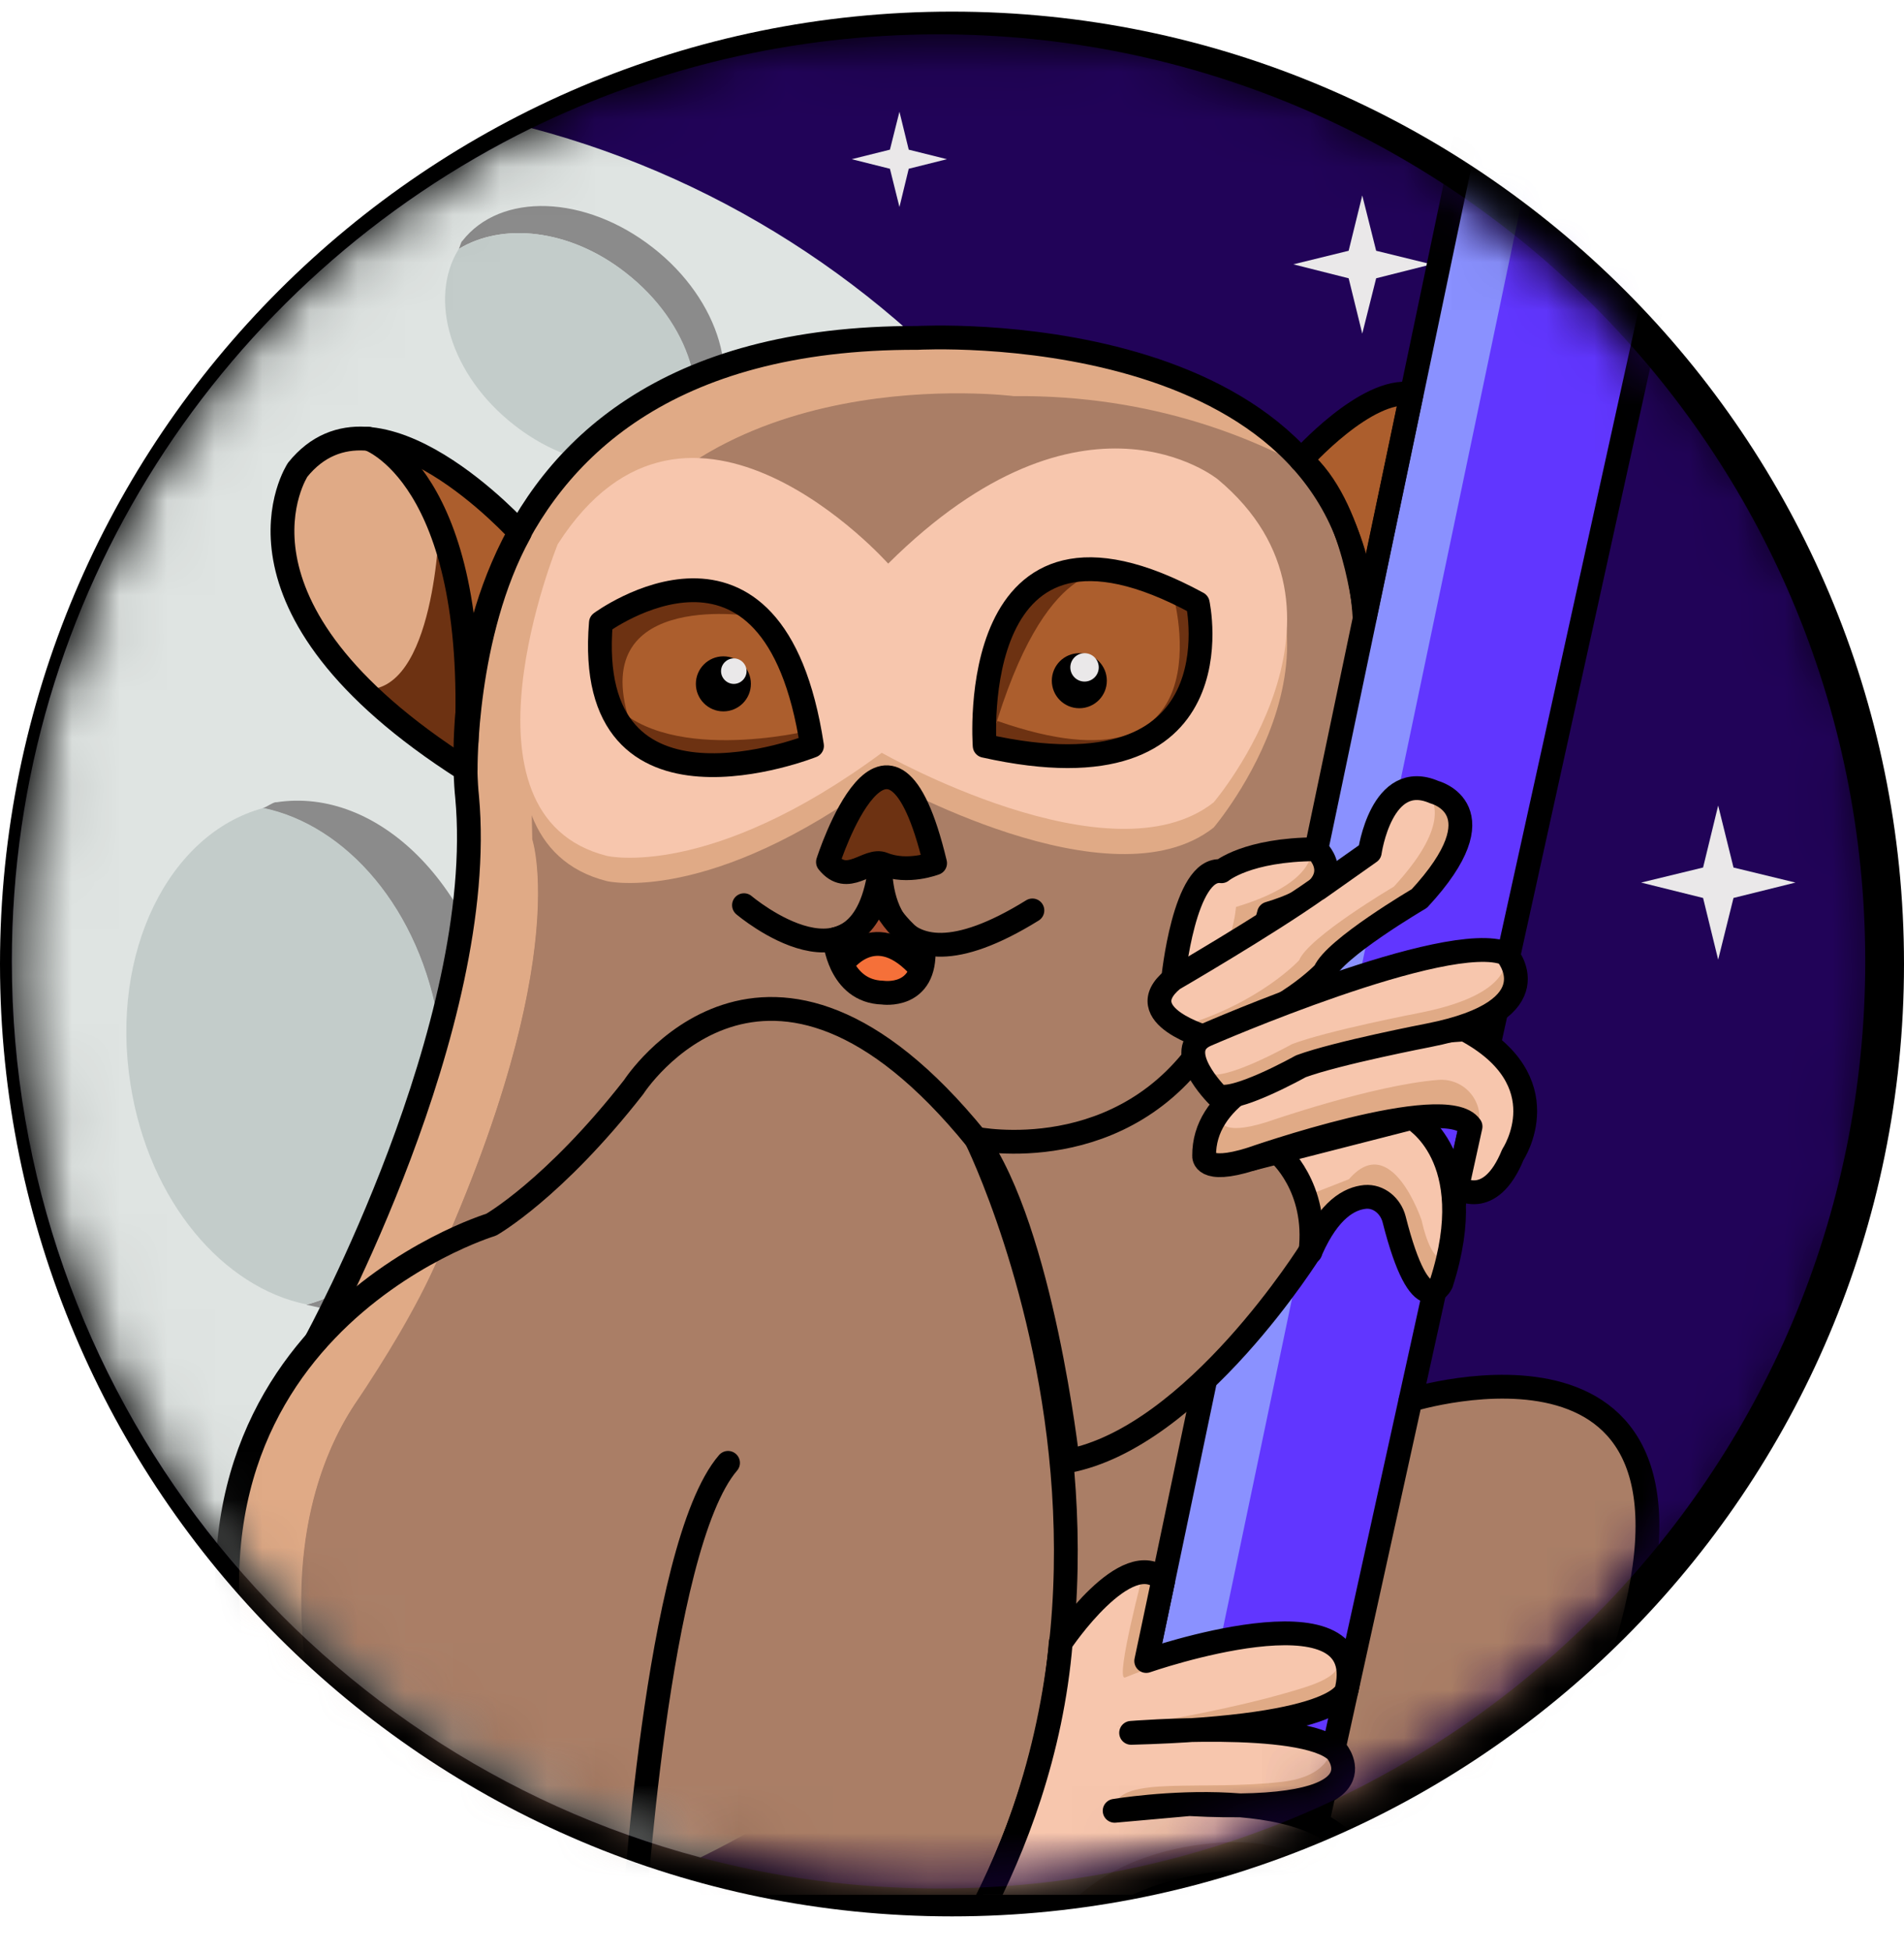
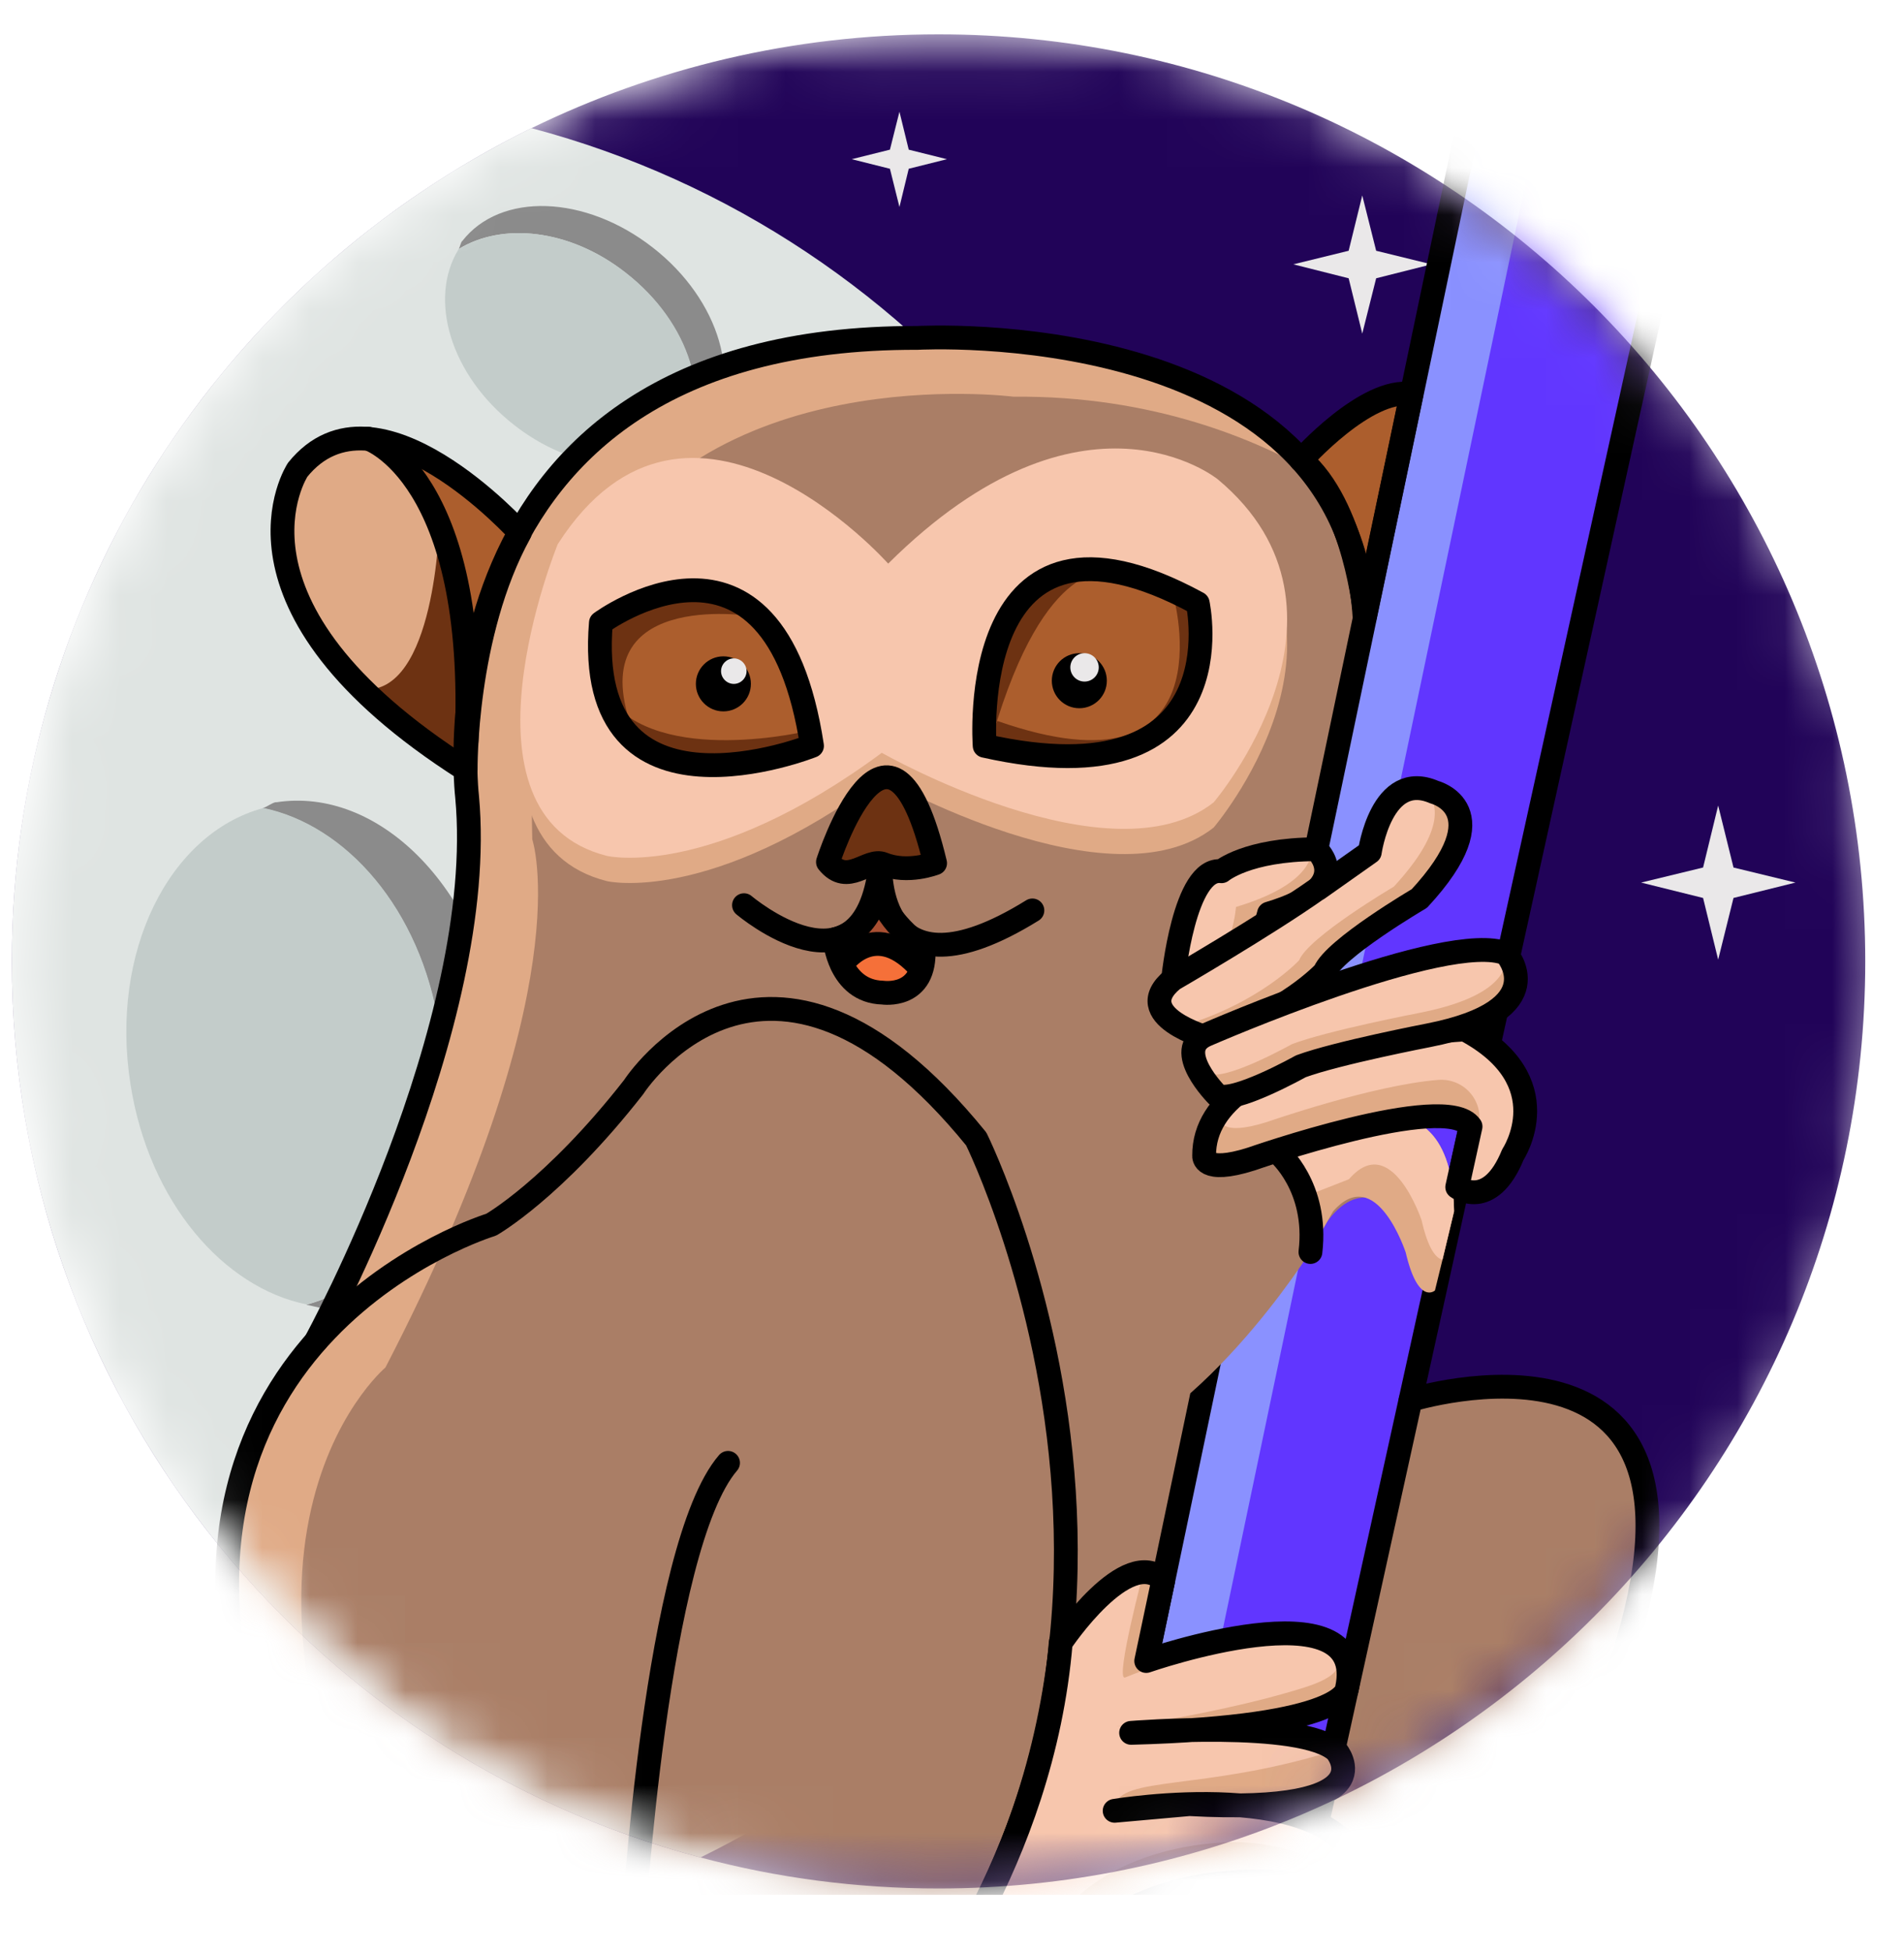
<svg xmlns="http://www.w3.org/2000/svg" width="40" height="41" viewBox="0 0 40 41" fill="none">
-   <path d="M20 40.244C31.046 40.244 40 31.29 40 20.244C40 9.198 31.046 0.244 20 0.244C8.954 0.244 0 9.198 0 20.244C0 31.29 8.954 40.244 20 40.244Z" fill="black" />
  <mask id="mask0_322_9849" style="mask-type:alpha" maskUnits="userSpaceOnUse" x="0" y="0" width="40" height="40">
    <path d="M20.001 39.322C30.536 39.322 39.077 30.781 39.077 20.246C39.077 9.711 30.536 1.17 20.001 1.17C9.465 1.17 0.925 9.711 0.925 20.246C0.925 30.781 9.465 39.322 20.001 39.322Z" fill="#FAFAFF" stroke="#3E1892" />
  </mask>
  <g mask="url(#mask0_322_9849)">
    <g clip-path="url(#clip0_322_9849)">
      <path d="M39.186 20.189C39.186 30.939 30.468 39.658 19.718 39.658C17.99 39.658 16.311 39.433 14.717 39.007C6.388 36.804 0.249 29.212 0.249 20.189C0.249 12.505 4.702 5.862 11.164 2.692C13.743 1.433 16.651 0.721 19.718 0.721C30.468 0.721 39.186 9.439 39.186 20.189Z" fill="#210358" />
      <path d="M18.896 4.347L18.696 3.544L17.893 3.343L18.696 3.143L18.896 2.346L19.091 3.143L19.894 3.343L19.091 3.544L18.896 4.347Z" fill="#EAE8E9" />
      <path d="M28.619 7.006L28.333 5.844L27.171 5.551L28.333 5.266L28.619 4.104L28.911 5.266L30.073 5.551L28.911 5.844L28.619 7.006Z" fill="#EAE8E9" />
      <path d="M36.096 20.153L35.779 18.857L34.477 18.534L35.779 18.218L36.096 16.916L36.418 18.218L37.72 18.534L36.418 18.857L36.096 20.153Z" fill="#EAE8E9" />
      <path d="M25.631 21.509C25.631 29.199 21.184 35.837 14.717 39.006C6.388 36.804 0.249 29.211 0.249 20.189C0.249 12.505 4.702 5.861 11.164 2.691C19.492 4.894 25.631 12.486 25.631 21.509Z" fill="#DFE4E2" />
      <path d="M5.804 16.843C5.701 16.862 5.622 16.941 5.519 16.971C7.265 17.33 8.828 19.088 9.218 21.552C9.662 24.369 8.415 26.876 6.437 27.399C6.784 27.472 7.125 27.581 7.478 27.527C9.619 27.186 10.976 24.503 10.507 21.558C10.039 18.614 7.946 16.515 5.798 16.849L5.804 16.843Z" fill="#8B8B8B" />
      <path d="M5.524 16.971C3.559 17.506 2.299 19.983 2.743 22.781C3.133 25.245 4.696 27.04 6.442 27.393C8.42 26.875 9.667 24.363 9.223 21.546C8.833 19.082 7.27 17.324 5.524 16.965V16.971Z" fill="#C3CCCA" />
      <path d="M9.71 5.058C9.673 5.107 9.667 5.18 9.637 5.228C10.549 4.669 11.961 4.802 13.141 5.727C14.492 6.78 14.978 8.398 14.321 9.438C14.504 9.329 14.698 9.238 14.832 9.067C15.636 8.039 15.13 6.299 13.713 5.198C12.295 4.091 10.513 4.03 9.71 5.064V5.058Z" fill="#8B8B8B" />
      <path d="M9.637 5.229C8.992 6.269 9.454 7.876 10.805 8.928C11.985 9.853 13.409 9.999 14.328 9.439C14.985 8.399 14.504 6.781 13.147 5.728C11.967 4.803 10.556 4.669 9.643 5.229H9.637Z" fill="#C3CCCA" />
      <mask id="mask1_322_9849" style="mask-type:luminance" maskUnits="userSpaceOnUse" x="0" y="0" width="40" height="40">
        <path d="M39.186 20.189C39.186 30.939 30.468 39.658 19.718 39.658C17.99 39.658 16.311 39.433 14.717 39.007C6.388 36.804 0.249 29.212 0.249 20.189C0.249 12.505 4.702 5.862 11.164 2.692C13.743 1.433 16.651 0.721 19.718 0.721C30.468 0.721 39.186 9.439 39.186 20.189Z" fill="white" />
      </mask>
      <g mask="url(#mask1_322_9849)">
        <path d="M28.685 12.92C28.685 12.92 29.884 8.911 29.659 8.278C29.422 7.615 27.341 9.665 27.341 9.665C27.341 9.665 24.542 7.037 19.76 7.091C19.76 7.091 13.305 6.264 10.932 11.186C10.665 11.746 8.158 7.937 6.838 9.385C3.62 12.92 9.813 15.572 9.795 16.163C9.795 16.163 10.707 19.959 6.57 28.257C6.57 28.257 1.904 32.315 7.714 42.433C7.714 42.433 9.016 45.676 13.445 47.282C13.445 47.282 15.459 47.635 15.672 50.391L18.708 52.423C18.708 52.423 18.762 47.239 14.893 45.499L20.369 44.209L25.759 44.8L26.343 44.927C26.343 44.927 26.903 45.006 27.018 44.501C27.134 43.996 26.465 43.82 26.465 43.82L26.891 41.885C26.891 41.885 33.431 40.553 34.617 32.048C34.617 32.048 35.025 28.854 30.559 29.194C29.61 29.267 29.677 29.249 29.677 29.249L30.62 24.972C30.62 24.972 33.236 23.78 31.411 22.027L28.691 12.908L28.685 12.92Z" fill="#E0AA86" />
        <path d="M34.593 32.411C33.407 40.922 27.061 41.701 27.061 41.701L22.212 42.468C22.212 42.468 20.88 42.675 20.77 43.174C20.661 43.678 20.819 44.269 20.819 44.269L17.132 45.133L16.432 45.291L16.244 45.34L15.021 45.51C17.211 47.098 18.099 49.367 18.452 50.864L17.199 50.042C16.986 47.384 14.978 47.043 14.978 47.043C10.543 45.498 9.247 42.377 9.247 42.377C3.437 32.63 8.097 28.718 8.097 28.718C12.241 20.724 11.182 17.627 11.182 17.627C11.176 17.153 11.103 15.559 11.444 14.226C11.687 13.283 12.198 12.438 12.308 12.219C14.686 7.479 21.294 8.331 21.294 8.331C24.22 8.301 26.41 9.238 27.663 9.968C27.828 10.254 28.144 10.801 28.308 11.276C28.539 11.915 28.898 13.04 28.898 13.04L31.387 22.148C31.283 23.729 30.565 25.147 30.565 25.147L29.555 29.412C29.555 29.412 29.805 29.387 30.754 29.314C30.833 29.308 30.912 29.308 30.991 29.308C32.007 29.254 32.756 29.393 33.303 29.631C35.043 30.397 34.581 32.411 34.581 32.411H34.593Z" fill="#AA7E66" />
-         <path d="M34.532 32.57C33.346 41.081 27.067 41.696 27.067 41.696L22.219 42.462C22.219 42.462 20.886 42.669 20.777 43.168C20.667 43.673 20.825 44.263 20.825 44.263L17.139 45.127L16.36 45.23C16.36 45.23 16.415 45.267 16.439 45.285L16.25 45.334L15.027 45.504C17.218 47.092 18.106 49.361 18.459 50.858L18.696 52.422L17.181 51.406L17.205 50.037C16.992 47.378 14.985 47.037 14.985 47.037C10.55 45.492 9.254 42.371 9.254 42.371C4.898 35.058 6.431 31.03 7.465 29.473C8.11 28.506 8.718 27.514 9.199 26.449C12.046 20.122 11.188 17.616 11.188 17.616C11.182 17.141 11.109 15.547 11.45 14.215C11.693 13.272 12.204 12.426 12.314 12.207C14.693 7.468 21.3 8.319 21.3 8.319C24.226 8.289 26.416 9.226 27.67 9.956C27.834 10.242 28.15 10.789 28.315 11.264C28.546 11.903 28.905 13.028 28.905 13.028L31.393 22.136C31.29 23.718 30.572 25.135 30.572 25.135L29.562 29.4C29.562 29.4 29.811 29.376 30.76 29.303C30.84 29.297 30.919 29.297 30.998 29.297L30.894 29.716C30.894 29.716 31.144 29.692 32.093 29.619C32.549 29.589 32.957 29.589 33.316 29.619C35.056 30.386 34.532 32.564 34.532 32.564V32.57Z" fill="#AA7E66" />
        <path d="M9.229 10.99C9.229 10.99 9.15 14.61 7.623 14.476L9.789 16.161L10.209 13.016C10.209 13.016 10.081 10.57 9.235 10.99H9.229Z" fill="#6D3212" />
        <path d="M34.964 5.217L24.548 52.465L21.889 52.355L20.441 52.3L31.064 1.561C31.563 1.773 31.995 2.017 32.378 2.278C34.349 3.586 34.958 5.217 34.958 5.217H34.964Z" fill="#8A91FF" />
        <path d="M34.964 5.216L24.548 52.464L21.89 52.354L32.378 2.277C34.349 3.585 34.958 5.216 34.958 5.216H34.964Z" fill="#6136FF" />
        <path d="M18.659 12.365C18.659 12.365 14.473 7.656 11.717 11.957C11.717 11.957 9.387 17.658 12.752 18.504C12.752 18.504 14.905 19.015 18.525 16.338C18.525 16.338 23.338 19.082 25.498 17.378C25.498 17.378 28.911 13.369 25.583 10.595C25.583 10.595 22.76 8.295 18.659 12.365Z" fill="#E0AA86" />
        <path d="M18.659 11.836C18.659 11.836 14.473 7.127 11.717 11.428C11.717 11.428 9.387 17.129 12.752 17.974C12.752 17.974 14.905 18.485 18.525 15.809C18.525 15.809 23.338 18.552 25.498 16.849C25.498 16.849 28.911 12.839 25.583 10.065C25.583 10.065 22.76 7.766 18.659 11.836Z" fill="#F7C6AD" />
        <path d="M20.685 15.663C20.685 15.663 20.259 10.255 25.163 12.67C25.163 12.67 26.142 16.631 20.685 15.663Z" fill="#AC5E2D" />
        <path d="M23.338 12.019C23.338 12.019 21.957 11.642 20.856 15.438C20.856 15.438 20.71 11.636 23.338 12.019Z" fill="#6D3212" />
        <path d="M24.652 12.518C24.652 12.518 25.869 16.861 20.953 15.14L20.686 15.669C20.686 15.669 25.352 17.184 25.163 12.676L24.652 12.524V12.518Z" fill="#6D3212" />
        <path d="M12.624 13.077C12.624 13.077 15.939 10.443 17.059 15.662C17.059 15.662 12.295 17.305 12.624 13.077Z" fill="#AC5E2D" />
        <path d="M12.752 14.623C12.752 14.623 13.591 17.172 17.065 15.663L17.011 15.341C17.011 15.341 13.847 16.12 12.752 14.623Z" fill="#6D3212" />
        <path d="M12.624 13.077C12.624 13.077 13.403 12.444 14.157 12.365C14.729 12.304 15.216 12.754 15.77 12.937C15.77 12.937 12.125 12.359 13.318 15.401C13.318 15.401 12.07 14.081 12.624 13.077Z" fill="#6D3212" />
        <path d="M17.339 18.042C17.339 18.042 18.623 14.02 19.59 18.066C19.59 18.066 19.018 18.291 18.501 18.084C18.178 17.951 17.753 18.559 17.339 18.042Z" fill="#6D3212" />
        <path d="M17.394 18.102C17.394 18.102 18.677 14.081 19.645 18.127C19.645 18.127 19.073 18.352 18.556 18.145C18.233 18.011 17.807 18.619 17.394 18.102Z" stroke="black" stroke-width="0.5" stroke-linecap="round" stroke-linejoin="round" />
        <path d="M9.801 15.571C9.801 15.571 10.343 10.308 7.538 9.207C7.538 9.207 10.562 10.393 10.927 11.184" fill="#AC5E2D" />
        <path d="M29.635 29.4C29.635 29.4 36.503 27.265 34.1 34.803C34.1 34.803 32.415 40.972 26.939 41.629" stroke="black" stroke-width="0.5" stroke-linecap="round" stroke-linejoin="round" />
        <path d="M29.61 8.209C29.61 8.209 27.877 9.012 27.439 9.76C27.439 9.76 28.527 11.652 28.594 12.76C28.594 12.76 29.848 8.836 29.61 8.154" fill="#AC5E2D" />
        <path d="M6.638 28.164C6.638 28.164 10.258 21.545 9.813 16.733C9.813 16.733 8.658 7.065 19.274 7.096C19.274 7.096 28.29 6.585 28.668 12.973" stroke="black" stroke-width="0.5" stroke-linecap="round" stroke-linejoin="round" />
        <path d="M31.064 1.561L20.436 52.294L24.548 52.465L35.286 3.757L31.064 1.561Z" stroke="black" stroke-width="0.5" stroke-linecap="round" stroke-linejoin="round" />
        <path d="M26.288 24.338L29.665 23.474C29.665 23.474 31.277 24.466 30.018 27.064C30.018 27.064 29.659 26.541 29.105 25.287C29.105 25.287 28.278 24.606 27.554 26.242C27.554 26.242 25.108 30.179 22.437 30.684C22.437 30.684 21.896 25.859 20.509 23.912C20.509 23.912 23.63 24.557 25.394 21.789L26.295 24.332L26.288 24.338Z" fill="#AA7E66" />
        <path d="M30.548 25.439L30.304 26.455L30.146 27.1C30.146 27.1 29.793 27.422 29.532 26.303C29.532 26.303 28.911 24.404 28.005 25.439L27.609 26.139C27.609 26.139 27.591 25.621 27.439 25.116C27.384 24.922 27.299 24.721 27.177 24.563C27.177 24.557 27.171 24.544 27.171 24.538C27.055 24.38 26.903 24.265 26.715 24.222L26.934 24.167L29.501 23.498C29.501 23.498 30.523 23.529 30.548 25.433V25.439Z" fill="#E0AA86" />
        <path d="M30.547 25.439L30.304 26.455C30.176 26.424 30.006 26.248 29.866 25.627C29.866 25.627 29.233 23.729 28.339 24.764L27.439 25.116H27.42C27.42 25.116 27.341 24.873 27.177 24.563C27.177 24.557 27.171 24.544 27.171 24.538C27.11 24.411 27.031 24.289 26.934 24.167L29.501 23.498C29.501 23.498 30.523 23.529 30.547 25.433V25.439Z" fill="#F7C6AD" />
        <path d="M26.659 19.161C26.659 19.161 26.465 20.001 25.978 20.226L24.645 20.536C24.645 20.536 24.645 20.481 24.664 20.396C24.725 19.885 24.992 18.188 25.662 18.273C25.662 18.273 26.173 17.829 27.566 17.811H27.651C27.651 17.811 28.539 18.602 26.659 19.161Z" fill="#E0AA86" />
        <path d="M27.566 17.811C27.566 18.054 27.408 18.614 25.966 19.046C25.966 19.046 25.893 20.001 25.412 20.22L24.664 20.396C24.725 19.885 24.993 18.188 25.662 18.273C25.662 18.273 26.173 17.829 27.566 17.811Z" fill="#F7C6AD" />
        <path d="M24.645 20.566C24.645 20.566 24.877 18.193 25.662 18.296C25.662 18.296 26.197 17.84 27.651 17.834C27.651 17.834 28.539 18.625 26.659 19.185C26.659 19.185 26.465 20.024 25.984 20.249L24.652 20.566H24.645Z" stroke="black" stroke-width="0.5" stroke-linecap="round" stroke-linejoin="round" />
        <path d="M20.686 15.662C20.686 15.662 20.253 9.998 25.163 12.669C25.163 12.669 26.076 16.867 20.686 15.662Z" stroke="black" stroke-width="0.5" stroke-linecap="round" stroke-linejoin="round" />
        <path d="M12.624 13.078C12.624 13.078 16.256 10.395 17.059 15.663C17.059 15.663 12.246 17.58 12.624 13.078Z" stroke="black" stroke-width="0.5" stroke-linecap="round" stroke-linejoin="round" />
-         <path d="M26.289 24.338L29.665 23.474C29.665 23.474 31.138 24.284 30.28 26.948C30.28 26.948 29.854 27.837 29.288 25.604C29.215 25.324 28.966 25.111 28.68 25.135C28.351 25.166 27.925 25.397 27.548 26.242C27.548 26.242 25.102 30.179 22.431 30.684C22.431 30.684 21.89 25.859 20.503 23.912C20.503 23.912 23.624 24.557 25.388 21.789L26.289 24.332V24.338Z" stroke="black" stroke-width="0.5" stroke-linecap="round" stroke-linejoin="round" />
        <path d="M31.892 24.041C31.831 24.168 31.782 24.247 31.782 24.247C31.442 25.075 31.016 25.081 30.785 25.008C30.785 25.008 30.779 25.008 30.773 25.002C30.681 24.971 30.62 24.929 30.62 24.929C30.779 24.186 30.9 23.663 30.9 23.663C30.383 22.915 26.289 24.345 26.289 24.345C25.261 24.673 25.297 24.272 25.297 24.272C25.297 23.901 25.425 23.578 25.644 23.304C26.855 21.802 30.773 21.619 30.773 21.619C32.354 22.459 32.087 23.584 31.892 24.041Z" fill="#E0AA86" />
        <path d="M31.891 24.041C31.453 24.91 30.875 25.002 30.784 25.008H30.772C30.857 24.625 30.973 24.077 31.064 23.639C31.174 23.11 30.748 22.635 30.212 22.678C28.837 22.787 26.623 23.56 26.623 23.56C25.588 23.888 25.631 23.487 25.631 23.487C25.631 23.426 25.631 23.365 25.643 23.304C26.854 21.802 30.772 21.619 30.772 21.619C32.354 22.459 32.086 23.584 31.891 24.041Z" fill="#F7C6AD" />
        <path d="M26.289 24.339C26.289 24.339 30.377 22.909 30.894 23.657C30.894 23.657 30.779 24.186 30.614 24.929C30.614 24.929 31.296 25.44 31.783 24.247C31.783 24.247 32.811 22.702 30.773 21.619C30.773 21.619 25.279 21.875 25.297 24.272C25.297 24.272 25.255 24.667 26.289 24.339Z" stroke="black" stroke-width="0.5" stroke-linecap="round" stroke-linejoin="round" />
        <path d="M29.823 18.876C29.823 18.876 28.034 19.922 27.834 20.415C27.834 20.415 27.018 21.309 25.388 21.796C25.388 21.796 25.017 21.693 24.719 21.498C24.39 21.291 24.159 20.969 24.646 20.567C24.646 20.567 26.586 19.442 27.681 18.669L28.777 17.896C28.777 17.896 28.989 16.382 29.92 16.564H29.926C29.993 16.582 30.06 16.601 30.139 16.637C30.139 16.637 31.557 16.996 29.823 18.876Z" fill="#E0AA86" />
        <path d="M29.282 18.62C29.282 18.62 27.493 19.673 27.292 20.166C27.292 20.166 26.477 21.054 24.852 21.541C24.852 21.541 24.798 21.529 24.719 21.498C24.39 21.291 24.159 20.969 24.646 20.567C24.646 20.567 26.586 19.442 27.681 18.669L28.777 17.896C28.777 17.896 28.989 16.382 29.92 16.564H29.926C30.206 16.826 30.401 17.404 29.282 18.62Z" fill="#F7C6AD" />
        <path d="M27.682 18.669L28.777 17.896C28.777 17.896 29.021 16.15 30.134 16.636C30.134 16.636 31.552 16.995 29.818 18.869C29.818 18.869 28.023 19.922 27.828 20.415C27.828 20.415 27.013 21.303 25.383 21.796C25.383 21.796 23.709 21.333 24.64 20.567C24.64 20.567 26.581 19.441 27.676 18.669H27.682Z" stroke="black" stroke-width="0.5" stroke-linecap="round" stroke-linejoin="round" />
        <path d="M15.295 30.72C13.78 32.478 13.299 40.527 13.299 40.527C13.105 47.432 16.475 45.255 16.475 45.255C26.763 36.524 20.509 23.918 20.509 23.918C16.098 18.491 13.312 22.829 13.312 22.829C11.632 24.977 10.318 25.719 10.318 25.719C10.318 25.719 2.756 28.007 5.293 36.579C5.293 36.579 7.392 45.717 13.439 47.28C13.439 47.28 16.639 48.351 15.362 51.935L18.702 52.421C18.702 52.421 18.538 50.213 17.601 48.254C17.163 47.341 16.475 46.581 15.636 46.009L14.887 45.498" stroke="black" stroke-width="0.5" stroke-linecap="round" stroke-linejoin="round" />
        <path d="M27.28 39.517C27.28 39.517 24.506 39.036 22.754 40.642C22.754 40.642 20.557 42.163 19.03 42.407C19.03 42.407 19.334 42.042 19.754 41.385C20.606 40.064 21.92 37.552 22.182 34.431C22.182 34.431 23.259 32.818 24.037 32.964C24.141 32.989 24.244 33.037 24.329 33.123L24.159 33.95L23.97 34.826C23.97 34.826 27.365 33.701 28.174 34.619C28.345 34.802 28.412 35.069 28.333 35.428C28.333 35.459 28.308 35.611 27.7 35.793C27.189 35.952 26.258 36.134 24.585 36.274C25.771 36.201 27.7 36.171 27.895 36.615C27.913 36.651 27.913 36.694 27.901 36.73C27.901 36.73 28.442 37.302 27.761 37.667C27.529 37.795 27.165 37.886 26.587 37.935C27.304 38.063 27.949 38.318 28.29 38.811C28.393 38.951 28.473 39.109 28.509 39.286C28.509 39.286 28.594 40.241 27.286 39.523L27.28 39.517Z" fill="#E0AA86" />
-         <path d="M28.57 39.347C28.509 39.462 28.277 39.377 27.937 39.195C27.225 38.817 26.416 38.635 25.613 38.696C24.688 38.763 23.502 39.036 22.589 39.87C22.589 39.87 21.123 40.886 19.754 41.379C20.606 40.059 21.92 37.546 22.181 34.425C22.181 34.425 23.258 32.813 24.037 32.959C24.037 32.959 23.416 35.295 23.635 35.228C23.635 35.228 27.359 33.689 28.168 34.607C28.168 34.626 28.162 34.632 28.162 34.644C28.162 34.656 28.046 34.674 28.077 34.735C28.332 35.21 27.523 35.404 26.939 35.575C26.13 35.806 24.463 36.171 23.441 36.256C24.627 36.183 27.888 36.591 27.888 36.591L27.955 36.785C27.955 36.785 27.882 37.309 26.939 37.418C25.26 37.613 23.538 37.284 23.416 37.935C24.134 38.063 28.089 37.436 28.57 39.322V39.347Z" fill="#F7C6AD" />
+         <path d="M28.57 39.347C28.509 39.462 28.277 39.377 27.937 39.195C27.225 38.817 26.416 38.635 25.613 38.696C24.688 38.763 23.502 39.036 22.589 39.87C22.589 39.87 21.123 40.886 19.754 41.379C20.606 40.059 21.92 37.546 22.181 34.425C22.181 34.425 23.258 32.813 24.037 32.959C24.037 32.959 23.416 35.295 23.635 35.228C23.635 35.228 27.359 33.689 28.168 34.607C28.168 34.626 28.162 34.632 28.162 34.644C28.162 34.656 28.046 34.674 28.077 34.735C28.332 35.21 27.523 35.404 26.939 35.575C26.13 35.806 24.463 36.171 23.441 36.256C24.627 36.183 27.888 36.591 27.888 36.591L27.955 36.785C25.26 37.613 23.538 37.284 23.416 37.935C24.134 38.063 28.089 37.436 28.57 39.322V39.347Z" fill="#F7C6AD" />
        <path d="M22.291 34.486C22.291 34.486 23.672 32.423 24.439 33.184L24.08 34.881C24.08 34.881 28.783 33.245 28.296 35.465C28.296 35.465 28.32 36.269 23.763 36.39C23.763 36.39 27.371 36.098 28.077 36.773C28.077 36.773 29.221 38.118 24.986 37.887L23.417 38.027C23.417 38.027 28.095 37.242 28.606 39.341C28.606 39.341 28.698 40.29 27.383 39.578C27.383 39.578 24.615 39.097 22.857 40.704C22.857 40.704 20.661 42.225 19.14 42.462C19.14 42.462 21.902 39.146 22.285 34.486H22.291Z" stroke="black" stroke-width="0.5" stroke-linecap="round" stroke-linejoin="round" />
        <path d="M27.335 9.663C27.335 9.663 28.704 8.124 29.653 8.276L28.68 12.918C28.68 12.918 28.467 10.618 27.335 9.657V9.663Z" stroke="black" stroke-width="0.5" stroke-linecap="round" stroke-linejoin="round" />
        <path d="M10.921 11.186C10.921 11.186 7.897 7.827 6.254 9.865C6.254 9.865 4.362 12.713 9.783 16.162C9.783 16.162 9.747 13.321 10.921 11.186Z" stroke="black" stroke-width="0.5" stroke-linecap="round" stroke-linejoin="round" />
        <path d="M15.63 19.009C15.63 19.009 18.142 21.138 18.495 18.182C18.495 18.182 18.368 21.175 21.689 19.119" stroke="black" stroke-width="0.5" stroke-linecap="round" stroke-linejoin="round" />
        <path d="M17.534 19.726C17.534 19.726 17.625 20.821 18.544 20.845C18.544 20.845 19.463 20.985 19.402 19.908C19.402 19.908 18.483 19.276 18.459 18.582C18.459 18.582 18.355 19.531 17.534 19.726Z" fill="#A84F32" />
        <path d="M17.619 20.342C17.619 20.342 18.307 19.204 19.341 20.342C19.341 20.342 18.574 21.479 17.619 20.342Z" fill="#F57039" />
        <path d="M17.534 19.726C17.534 19.726 17.625 20.821 18.544 20.845C18.544 20.845 19.463 20.985 19.402 19.908C19.402 19.908 18.483 19.276 18.459 18.582C18.459 18.582 18.355 19.531 17.534 19.726Z" stroke="black" stroke-width="0.5" stroke-linecap="round" stroke-linejoin="round" />
        <path d="M22.675 14.873C22.994 14.873 23.253 14.614 23.253 14.295C23.253 13.976 22.994 13.717 22.675 13.717C22.355 13.717 22.097 13.976 22.097 14.295C22.097 14.614 22.355 14.873 22.675 14.873Z" fill="black" />
        <path d="M15.197 14.939C15.516 14.939 15.775 14.68 15.775 14.361C15.775 14.042 15.516 13.783 15.197 13.783C14.878 13.783 14.619 14.042 14.619 14.361C14.619 14.68 14.878 14.939 15.197 14.939Z" fill="black" />
        <path d="M22.486 14.015C22.486 13.851 22.62 13.717 22.784 13.717C22.949 13.717 23.083 13.851 23.083 14.015C23.083 14.179 22.949 14.313 22.784 14.313C22.62 14.313 22.486 14.179 22.486 14.015Z" fill="#EAE8E9" />
        <path d="M15.148 14.094C15.148 13.948 15.27 13.826 15.416 13.826C15.562 13.826 15.684 13.948 15.684 14.094C15.684 14.24 15.562 14.362 15.416 14.362C15.27 14.362 15.148 14.24 15.148 14.094Z" fill="#EAE8E9" />
        <path d="M7.738 9.213C7.738 9.213 10.05 9.979 9.801 15.571" stroke="black" stroke-width="0.5" stroke-linecap="round" stroke-linejoin="round" />
        <path d="M17.686 20.25C17.686 20.25 18.33 19.288 19.261 20.25" stroke="black" stroke-width="0.5" stroke-linecap="round" stroke-linejoin="round" />
        <path d="M30.097 21.801C30.097 21.801 28.168 22.172 27.42 22.458C27.42 22.458 25.984 23.261 25.662 23.066C25.662 23.066 25.26 22.665 25.175 22.294C25.126 22.093 25.175 21.904 25.437 21.795C25.437 21.795 30.304 19.665 31.648 20.061C31.679 20.073 31.703 20.079 31.727 20.091C31.727 20.091 32.78 21.277 30.097 21.801Z" fill="#E0AA86" />
        <path d="M31.648 20.061C31.666 20.444 31.362 20.967 29.817 21.271C29.817 21.271 27.888 21.642 27.14 21.928C27.14 21.928 25.704 22.732 25.382 22.537C25.382 22.537 25.285 22.439 25.175 22.294C25.126 22.093 25.175 21.904 25.437 21.795C25.437 21.795 30.304 19.665 31.648 20.061Z" fill="#F7C6AD" />
        <path d="M25.346 21.729C25.346 21.729 30.42 19.515 31.643 20.026C31.643 20.026 32.695 21.212 30.012 21.741C30.012 21.741 28.084 22.113 27.329 22.392C27.329 22.392 25.893 23.195 25.571 23.001C25.571 23.001 24.61 22.04 25.346 21.729Z" stroke="black" stroke-width="0.5" stroke-linecap="round" stroke-linejoin="round" />
        <path d="M26.855 24.211C26.855 24.211 27.694 24.917 27.53 26.292" stroke="black" stroke-width="0.5" stroke-linecap="round" stroke-linejoin="round" />
      </g>
    </g>
  </g>
  <defs>
    <clipPath id="clip0_322_9849">
      <rect width="39.545" height="39.545" fill="white" transform="translate(0 0.246)" />
    </clipPath>
  </defs>
</svg>